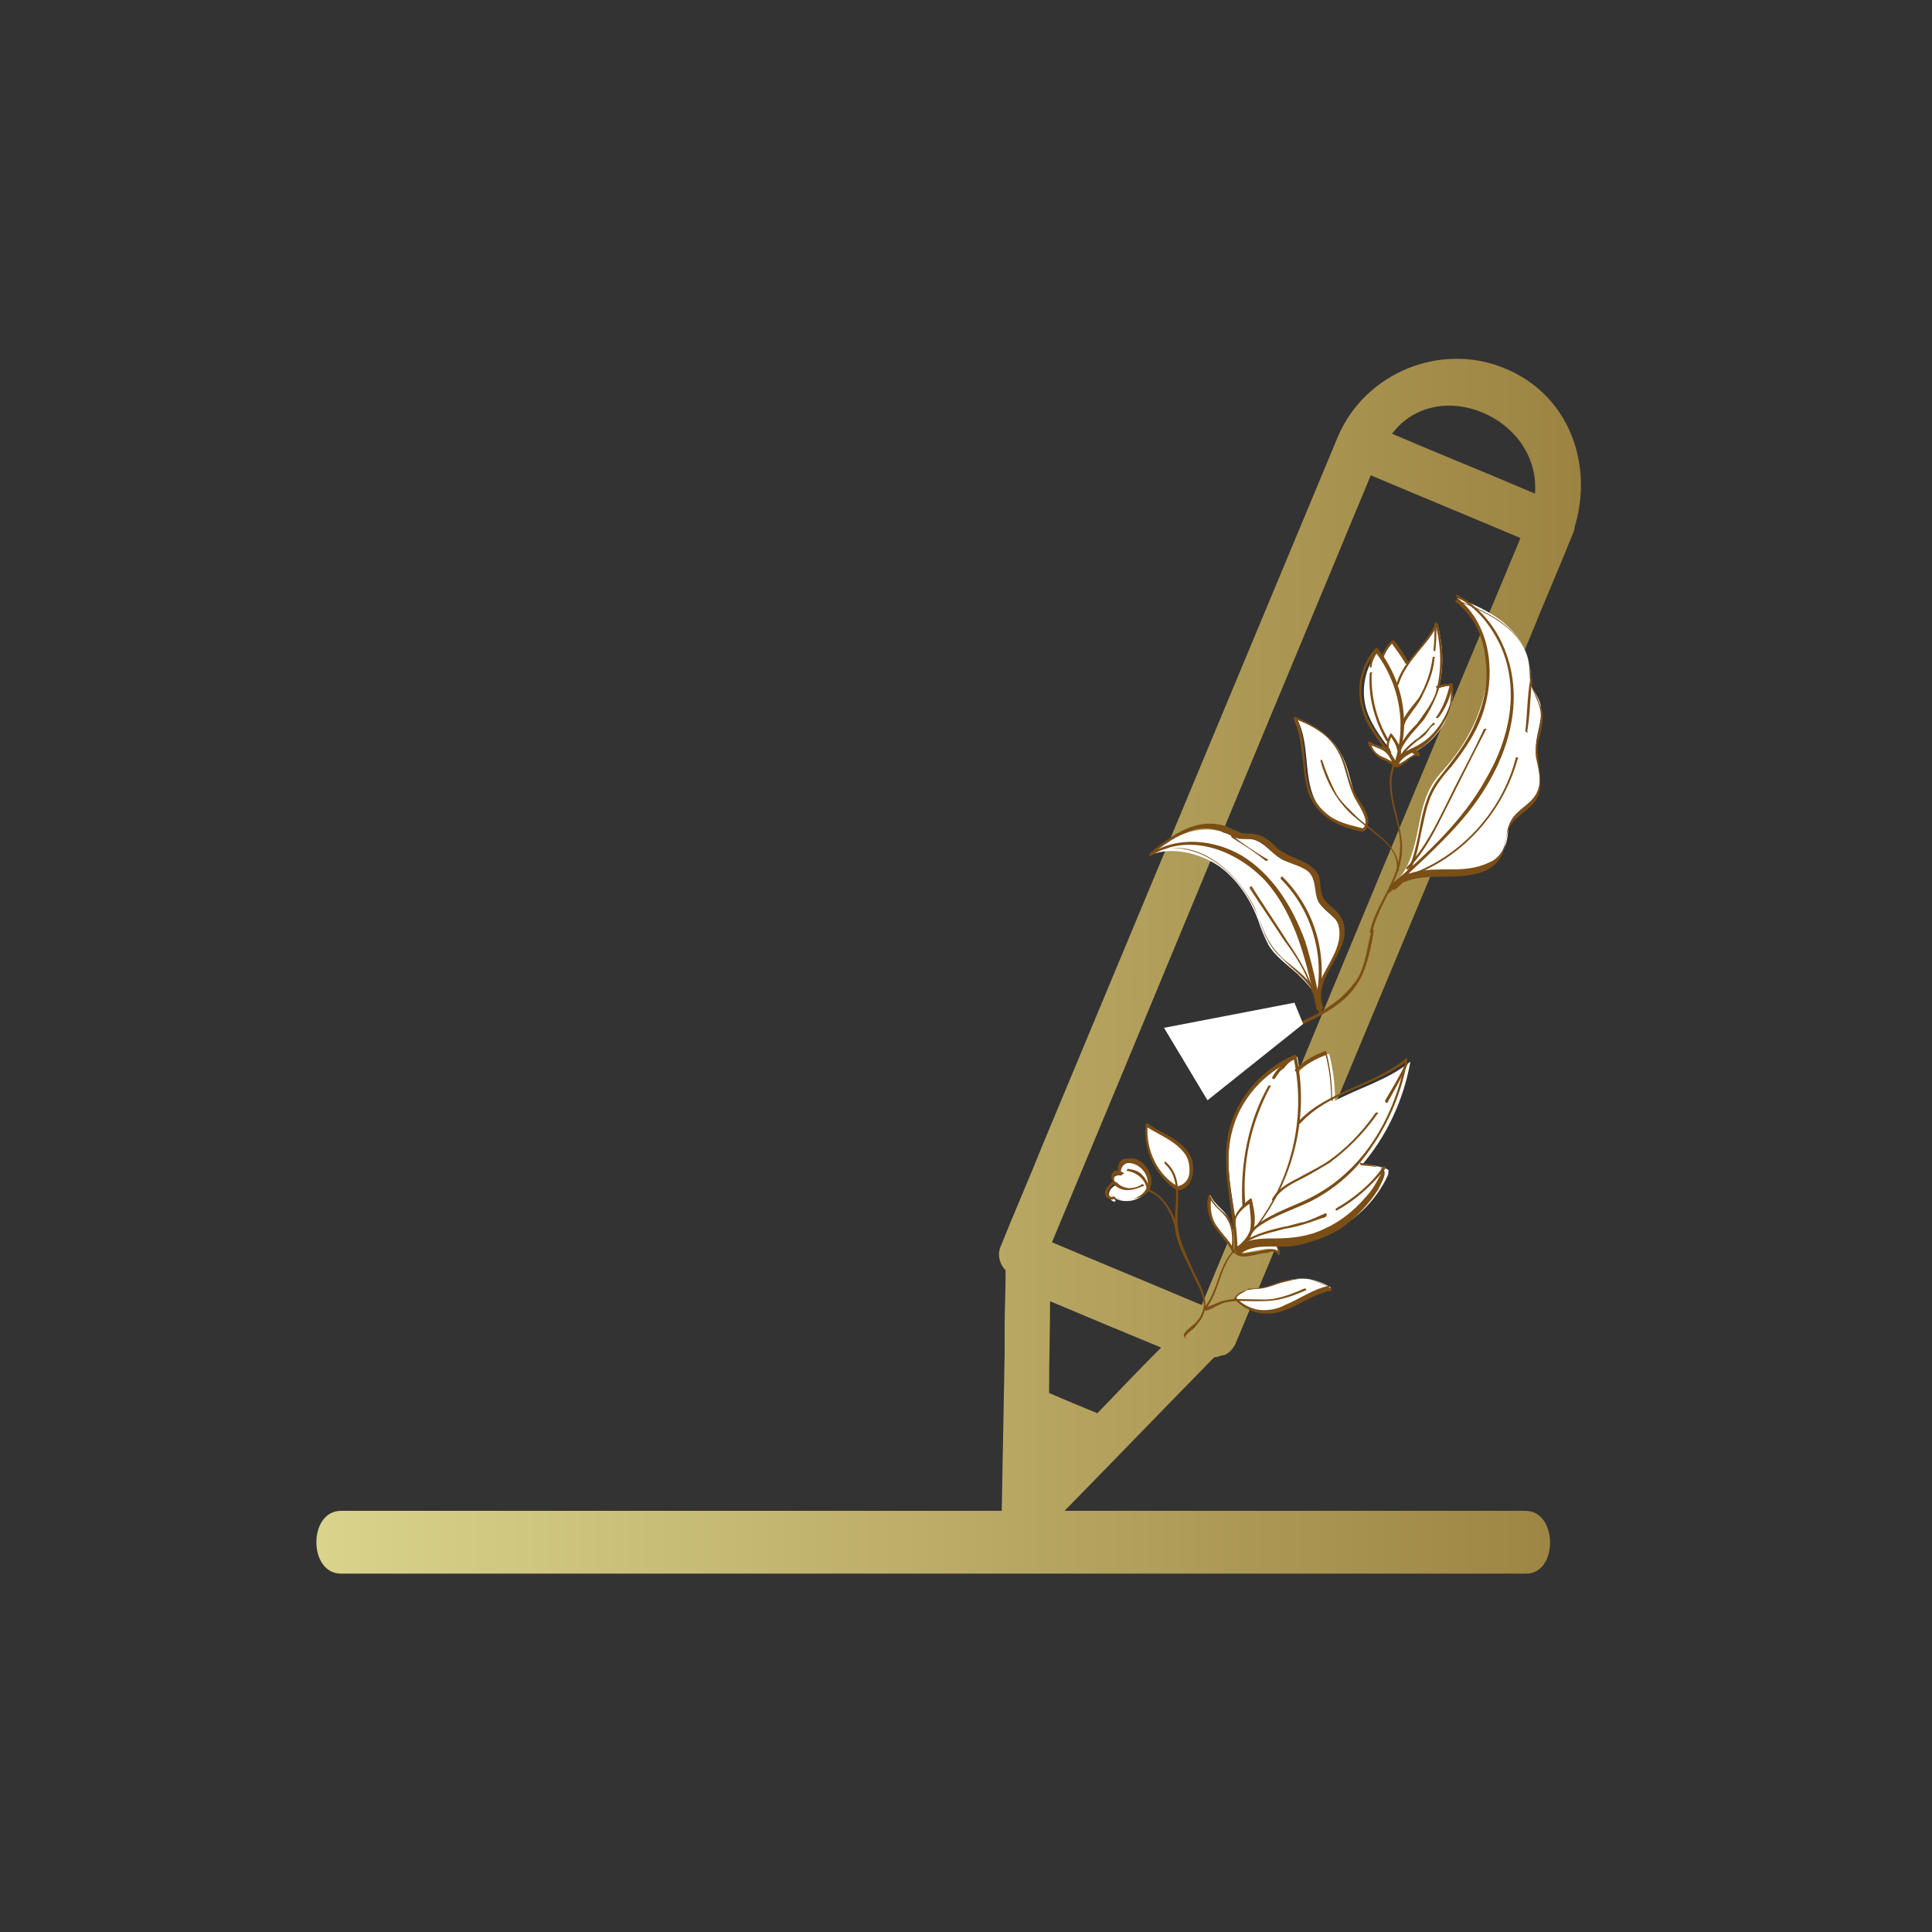
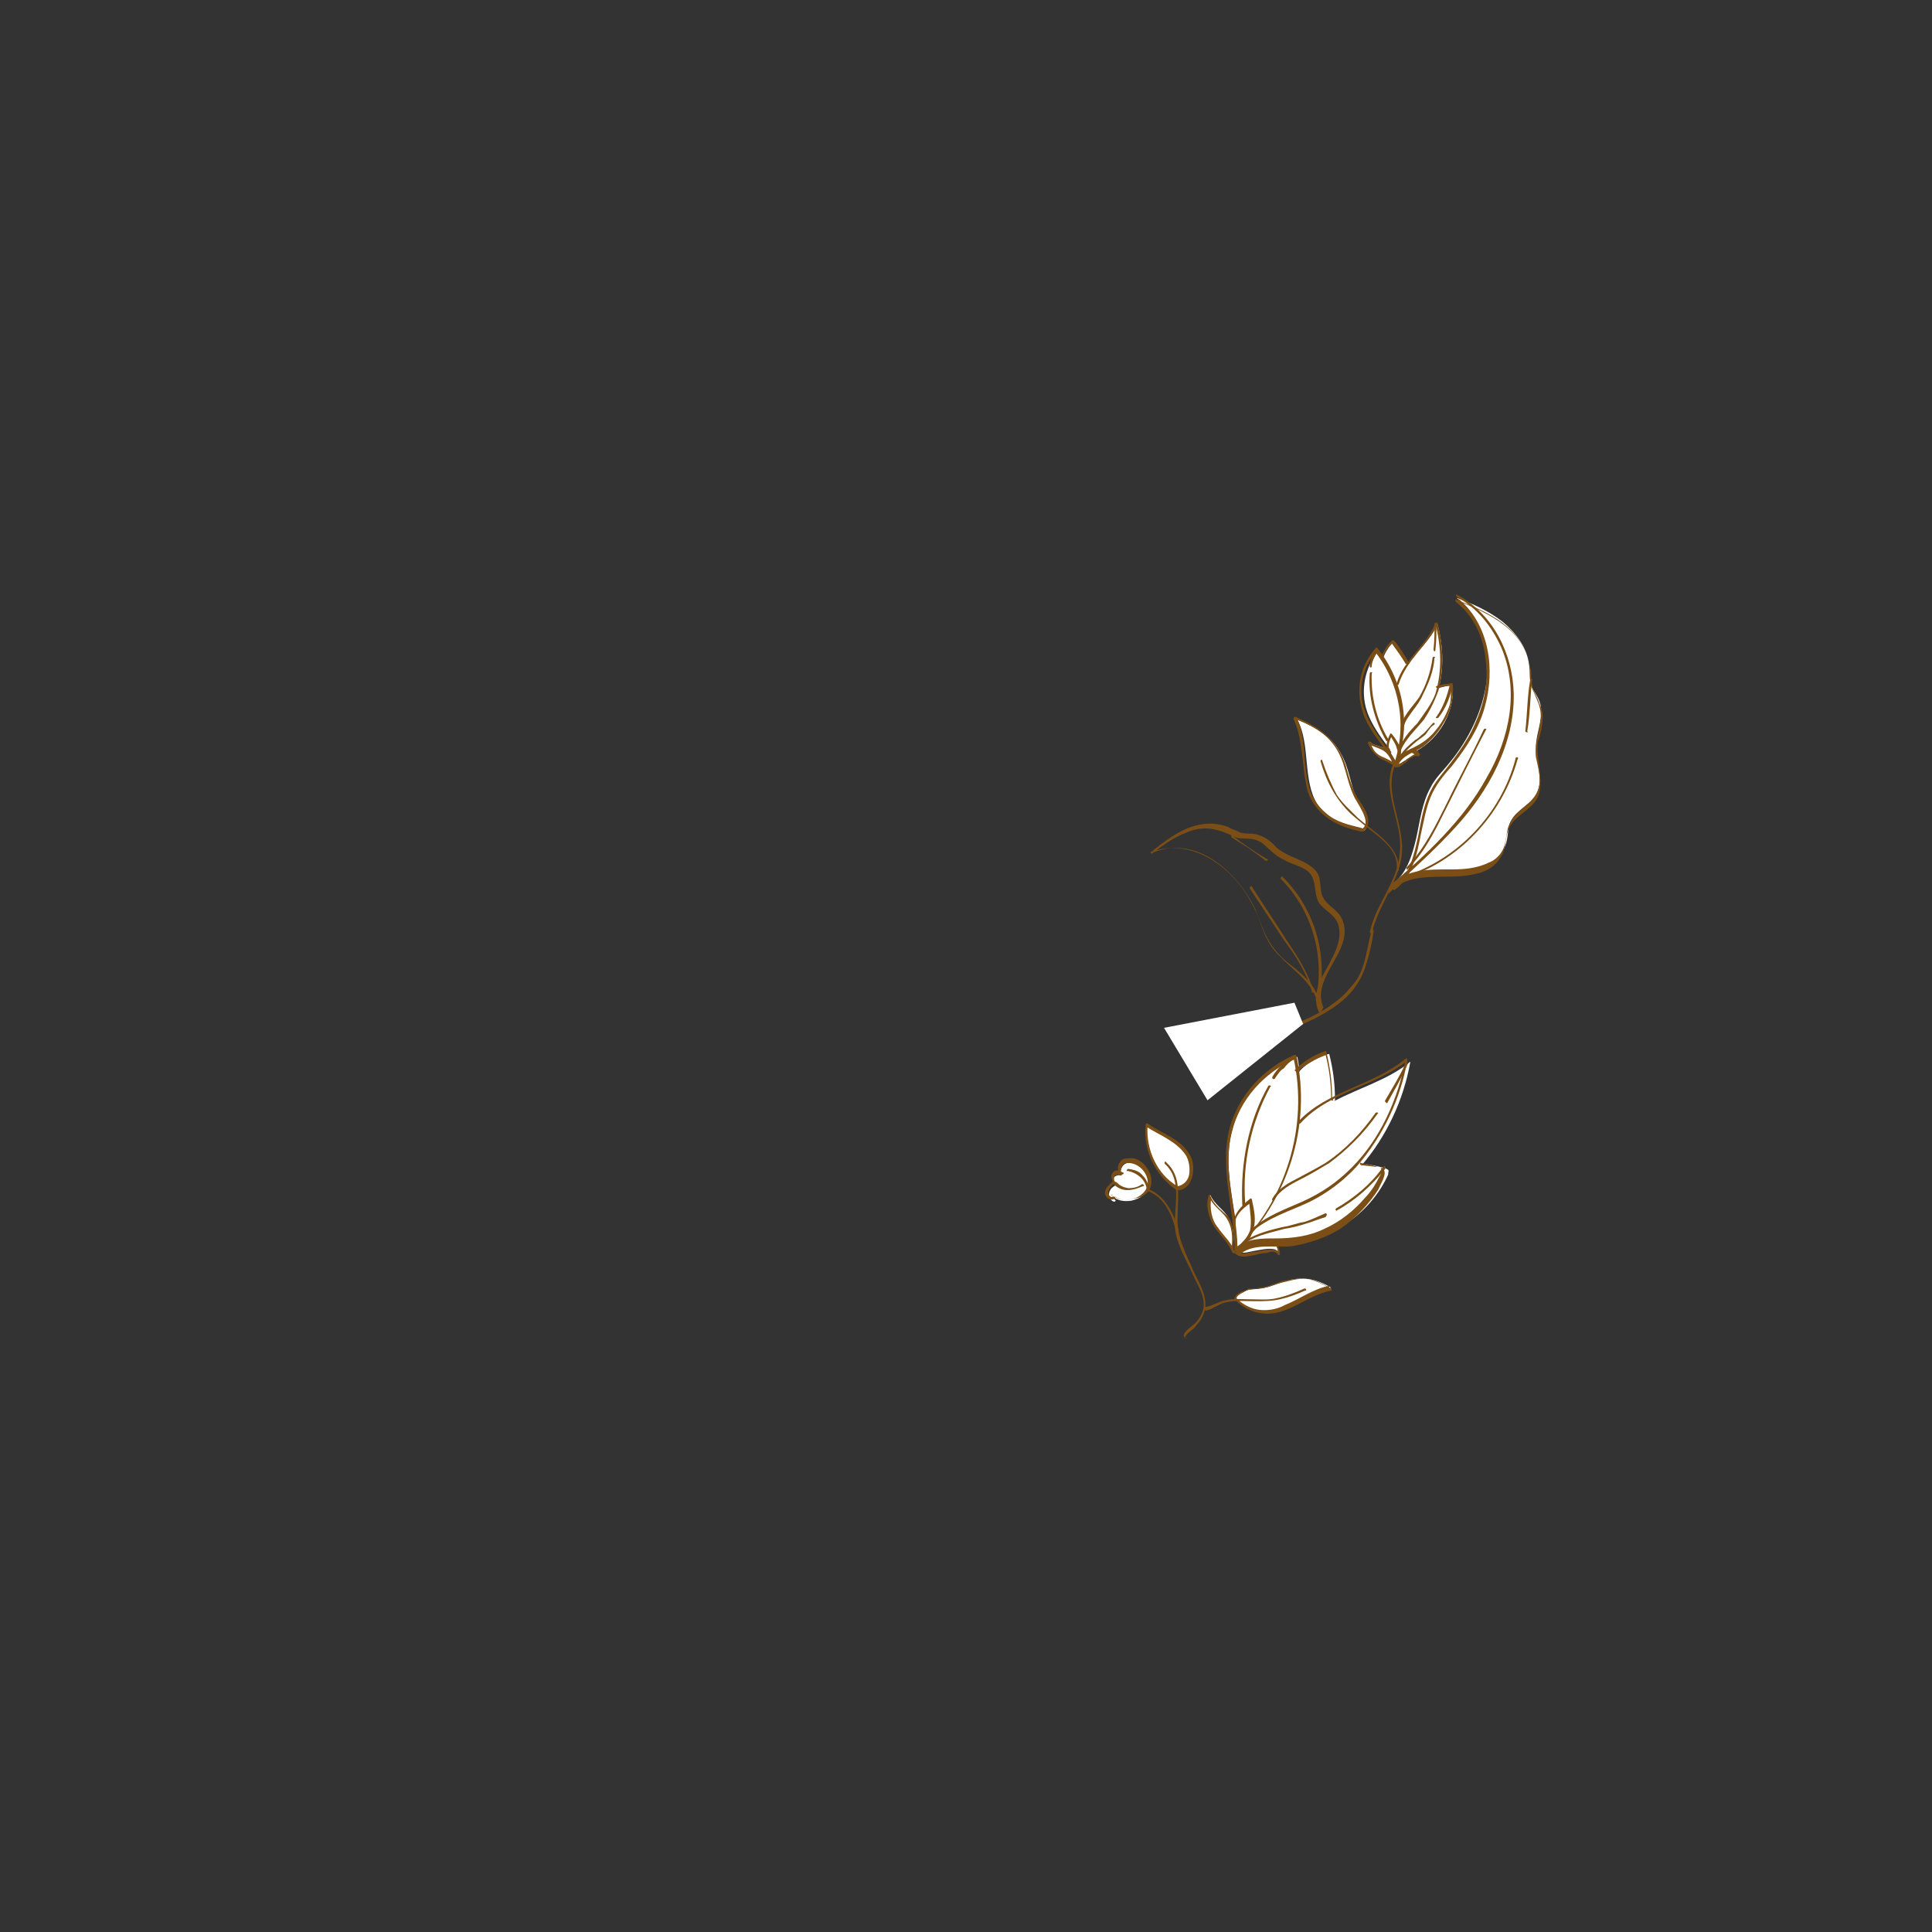
<svg xmlns="http://www.w3.org/2000/svg" id="Слой_1" x="0px" y="0px" viewBox="0 0 200 200" style="enable-background:new 0 0 200 200;" xml:space="preserve">
  <rect x="0" y="0" width="200" height="200" fill="#333333" stroke="none" />
  <style type="text/css"> .st0{fill:url(#XMLID_2_);} .st1{fill:#FFFFFF;} .st2{fill:#7B4E16;} </style>
  <g id="XMLID_26748_">
    <linearGradient id="XMLID_2_" gradientUnits="userSpaceOnUse" x1="32.648" y1="100" x2="163.602" y2="100">
      <stop offset="4.469210e-03" style="stop-color:#D9D38B" />
      <stop offset="1" style="stop-color:#9C8341" />
    </linearGradient>
-     <path id="XMLID_26749_" class="st0" d="M157.9,156.4c-15.9,0-31.8,0-47.7,0c5.2-5.3,10.3-10.6,15.5-15.9c0.3,0,0.5-0.1,0.8-0.2 c0,0,0.1,0,0.1,0c0,0,0,0,0.1,0c0.5-0.2,0.9-0.6,1.2-1.2c10.2-24.5,20.4-48.9,30.6-73.4c1.4-3.5,2.9-6.9,4.3-10.4 c0.1-0.2,0.2-0.5,0.2-0.7c2-6.6-0.6-13.8-7.3-16.5c-6.6-2.7-14.4,0.5-17.2,7.1c-10.2,24.5-20.4,48.9-30.6,73.4 c-1.4,3.5-2.9,6.9-4.3,10.4c-0.4,0.9-0.1,1.9,0.5,2.5c0,2-0.1,3.9-0.1,5.9c0,0.9,0,1.9,0,2.8c-0.1,5.4-0.2,10.8-0.3,16.2 c-22.8,0-45.6,0-68.4,0c-3.4,0-3.4,6.5,0,6.5c40.9,0,81.8,0,122.7,0C161.3,162.9,161.3,156.4,157.9,156.4z M158.9,51.1 c-4.9-2.1-9.9-4.1-14.8-6.2C148.8,38.7,159.5,43.2,158.9,51.1z M138.5,57.4c1.1-2.7,2.3-5.5,3.4-8.2c5.2,2.2,10.3,4.3,15.5,6.5 c-9.9,23.7-19.8,47.4-29.6,71.2c-1.1,2.7-2.3,5.5-3.4,8.2c-5.2-2.2-10.3-4.3-15.5-6.5C118.8,104.9,128.6,81.1,138.5,57.4z M108.7,134.7c3.8,1.6,7.6,3.2,11.5,4.8c-2.2,2.2-4.4,4.5-6.6,6.8c-1.7-0.7-3.4-1.4-5-2.1C108.6,141,108.7,137.8,108.7,134.7z" />
  </g>
  <g>
    <g>
      <g>
        <g>
          <path class="st1" d="M143.9,92.1c1.4-1.9,4-1.9,6.2-1.9s5-0.5,5.7-2.6c0.4-0.9,0.2-1.9,0.6-2.6c0.6-1.2,2.1-1.7,2.7-2.9 c0.7-1.5-0.1-3.2-0.1-4.8c0-1.5,0.9-3.1,0.4-4.6c-0.2-0.6-0.6-1.1-0.9-1.7c-0.2-0.7-0.1-1.5-0.2-2.1c-0.2-1.9-1.4-3.4-2.7-4.5 c-1.4-1.1-3.1-1.9-4.8-2.5c2.5,2,3.5,5.3,3.1,8.6c-0.4,3.1-1.9,6.1-3.8,8.4c-0.7,0.9-1.5,1.6-2,2.6c-0.9,1.6-1.1,3.5-1.5,5.3 c-0.4,1.7-1,3.8-2.6,4.8" />
          <g>
            <path class="st2" d="M143.8,91.9c1.5-2,4.2-1.9,6.5-1.9c1.2,0,2.6-0.1,3.8-0.7c0.6-0.2,1.1-0.7,1.4-1.2 c0.4-0.7,0.4-1.6,0.6-2.4c0.4-1.2,1.4-1.9,2.2-2.6c0.6-0.6,1-1.2,1.1-2.1c0-0.9-0.2-1.7-0.4-2.6c-0.2-1.5,0.5-2.9,0.5-4.3 c0-1-0.4-1.6-0.7-2.4c-0.4-0.7-0.4-1.5-0.4-2.4c-0.4-4-4.2-5.8-7.5-7.1c0-0.1,0.1-0.1,0.1-0.2c3.2,2.7,3.8,7.3,2.7,11.2 c-0.6,2.2-1.9,4.2-3.4,6.1c-0.9,1-1.7,2-2.2,3.2s-0.7,2.5-1,3.8c-0.4,2.1-0.9,4.5-2.7,5.8c-0.1,0.1-0.4-0.1-0.2-0.2 c1.7-1.1,2.2-3.5,2.6-5.3c0.4-2.1,0.7-4.2,2.1-6c1.5-1.9,2.9-3.6,3.8-5.7c0.9-2,1.4-4.2,1.1-6.5c-0.2-2.4-1.2-4.6-3.1-6.1 c-0.1-0.1,0-0.4,0.1-0.2c2.9,1.1,6,2.5,7.2,5.5c0.2,0.6,0.4,1.2,0.5,1.9c0,0.5,0,0.9,0.1,1.4c0.1,0.6,0.4,1,0.6,1.5 c0.2,0.6,0.5,1.1,0.5,1.7c0,0.9-0.2,1.9-0.5,2.7c-0.2,1.7,0.5,3.4,0.2,5c-0.2,1.4-1.4,2-2.4,2.9c-0.7,0.6-1,1.4-1.1,2.2 c-0.1,0.6-0.2,1.4-0.6,1.9c-0.6,1-1.6,1.5-2.7,1.7c-2.9,0.7-6.8-0.6-8.9,2.1C143.9,92.3,143.7,92.1,143.8,91.9L143.8,91.9z" />
          </g>
        </g>
        <g>
          <path class="st2" d="M144,91.6c3.7-3.2,7.5-6.7,9.9-11.1c2.4-4.1,3.4-9.1,1.5-13.5c-1-2.2-2.5-4.1-4.6-5.2 c-0.1-0.1-0.1-0.4,0.1-0.2c3.7,2,5.7,6.1,5.8,10.2c0.1,5.2-2.6,10.1-6,13.8c-2,2.2-4.2,4.2-6.5,6.3 C144,91.9,143.9,91.7,144,91.6L144,91.6z" />
        </g>
        <g>
          <path class="st2" d="M145.1,90.8c5.7-1.7,10.3-6.5,11.8-12.3c0-0.2,0.4-0.1,0.2,0.1c-1.6,5.8-6.2,10.7-12,12.4 C145,91.2,144.9,90.8,145.1,90.8L145.1,90.8z" />
        </g>
        <g>
          <path class="st2" d="M145.6,89.8c1.9-2,3-4.3,4.2-6.7c1.2-2.5,2.6-5,3.8-7.6c0.1-0.1,0.4-0.1,0.2,0.1c-1.4,2.7-2.7,5.3-4.1,8.1 c-1.1,2.2-2.2,4.5-4,6.3C145.8,90.2,145.5,89.9,145.6,89.8L145.6,89.8z" />
        </g>
        <g>
          <path class="st2" d="M157.9,75.7c0.2-1.7,0.2-3.6,0.5-5.3c0-0.2,0.4-0.1,0.2,0c-0.2,1.7-0.2,3.6-0.5,5.3 C158.3,75.9,157.9,75.8,157.9,75.7L157.9,75.7z" />
        </g>
      </g>
      <g>
        <g>
          <path class="st1" d="M144.3,79l0.1,0.2c-0.5-0.5-1.2-0.6-1.7-1s-0.7-0.9-0.9-1.4c0.4,0.4,1.1,0.4,1.6,0.7 C143.8,77.9,144,78.5,144.3,79z" />
          <path class="st1" d="M146.9,78.1c-0.1-0.1-0.2,0-0.4,0c-0.4,0.1-0.6,0.4-1,0.6c-0.4,0.2-0.6,0.5-1,0.4l0.1-0.2V79 c0,0,0-0.1,0.1-0.1v-0.1c0,0,0,0,0,0.1s-0.1,0.2-0.1,0.4v-0.2c0,0,0,0,0-0.1l0,0l-0.6-1c-0.1-0.1-0.1-0.2-0.1-0.4 c-0.9-1.2-1.9-2.5-2.4-4c-0.7-2.1-0.2-4.6,1.2-6.2c0.2,0.2,0.4,0.5,0.5,0.7l0,0c0.2-0.6,0.6-1.2,1.1-1.7 c0.6,0.7,1.1,1.5,1.5,2.2v0.1c1-1.4,2.4-2.6,3-4.1c0.6,2.2,0.7,4.6,0.1,6.8l0.1-0.2c0.5-0.1,0.6-0.2,1.1-0.2c0.1,0,0.1,0,0.2,0 c0.1,0,0.1,0.1,0.1,0.2c0.1,2.6-1.4,5.2-3.7,6.5c-0.1,0.1-0.4,0.1-0.5,0.2h0.1C146.4,77.6,146.8,77.9,146.9,78.1z" />
        </g>
        <g>
          <path class="st2" d="M144.3,79.1c1.4-4,0.6-8.4-2-11.7c0.1,0,0.1,0,0.2,0c-1.5,1.7-2,4.1-1.2,6.2c0.7,2,2.2,3.5,3.2,5.3 C144.8,79.3,144.4,79.4,144.3,79.1c-1-2-2.9-3.6-3.4-6c-0.5-2.1,0-4.3,1.5-6c0.1-0.1,0.1-0.1,0.2,0c2.7,3.4,3.5,7.9,2,12 C144.5,79.5,144.3,79.4,144.3,79.1L144.3,79.1z" />
        </g>
        <g>
          <path class="st2" d="M144.8,77.6c0.4-1.1,1.1-1.9,1.9-2.7c0.7-1,1.5-2,1.9-3.1c0.7-2.4,0.6-4.8,0-7.2c0.1,0,0.2,0,0.2,0 c-1,2.2-3.2,3.7-4,6.2c0,0.2-0.4,0.1-0.2-0.1c0.7-2.4,3-3.8,4-6.2c0.1-0.1,0.2-0.1,0.2,0c0.6,2.2,0.7,4.7,0.1,7 c-0.4,1.1-0.9,2.1-1.5,3c-0.9,1.1-1.9,2-2.4,3.2C145,77.9,144.6,77.9,144.8,77.6L144.8,77.6z" />
        </g>
        <g>
          <path class="st2" d="M145.5,68.7c-0.4-0.7-1-1.5-1.5-2.2c0.1,0,0.1,0,0.2,0c-0.5,0.5-0.9,1-1,1.6c-0.1,0.1-0.4,0.1-0.2-0.1 c0.2-0.6,0.6-1.2,1.1-1.7c0,0,0.1,0,0.2,0c0.6,0.7,1.1,1.5,1.6,2.4C145.9,68.7,145.6,68.8,145.5,68.7L145.5,68.7z" />
        </g>
        <g>
          <path class="st2" d="M144.4,79c0.2-0.9,1.1-1.2,1.9-1.6c1-0.5,1.7-1,2.4-1.9c0.6-0.7,1.1-1.7,1.4-2.6c0.1-0.5,0.1-1,0.1-1.5 c0-0.1,0-0.4,0-0.4c-0.1-0.1-0.4,0-0.5,0c-0.2,0.1-0.5,0.1-0.9,0.2c-0.2,0-0.2-0.2,0-0.2c0.4-0.1,0.6-0.2,1-0.2 c0.1,0,0.4-0.1,0.5,0c0.2,0.2,0.1,0.9,0.1,1.1c-0.1,1.1-0.4,2.1-1,3c-0.5,0.9-1.2,1.7-2.1,2.4c-0.9,0.6-2.2,0.9-2.6,2 C144.6,79.3,144.3,79.3,144.4,79L144.4,79z" />
        </g>
        <g>
          <path class="st2" d="M144.4,79.4c-0.5-0.5-1.1-0.6-1.7-1c-0.5-0.4-0.9-0.9-1.1-1.5c0-0.1,0.1-0.2,0.2-0.1 c0.5,0.4,1.1,0.4,1.6,0.7c0.5,0.4,0.7,0.9,1,1.5c0.1,0.1-0.2,0.2-0.2,0.1c-0.2-0.5-0.5-1.1-1-1.4s-1.1-0.4-1.5-0.7 c0.1,0,0.1-0.1,0.2-0.1c0.1,0.6,0.5,1.1,1.1,1.4c0.5,0.2,1.1,0.5,1.6,0.9C144.8,79.3,144.5,79.5,144.4,79.4L144.4,79.4z" />
        </g>
        <g>
          <path class="st2" d="M144.4,78.9c0.4-0.4,0.4-0.9,0.2-1.4c-0.1-0.5-0.5-1-0.7-1.4c0.1,0,0.1,0,0.2,0c-0.2,0.5-0.6,1.2-0.1,1.7 c0.1,0.1-0.1,0.4-0.2,0.2c-0.5-0.6-0.2-1.4,0.1-2c0-0.1,0.1-0.1,0.2,0c0.4,0.5,0.7,1,0.9,1.5c0.1,0.5,0,1.1-0.4,1.5 C144.4,79.3,144.3,79,144.4,78.9L144.4,78.9z" />
        </g>
        <g>
          <path class="st2" d="M146.1,77.5c0.4,0,0.7,0.2,0.9,0.6c0,0.1-0.1,0.2-0.2,0.2c-0.2-0.1-0.5,0-0.6,0.1c-0.2,0.1-0.4,0.2-0.6,0.5 c-0.4,0.2-0.7,0.6-1.1,0.5c-0.1,0-0.1-0.1-0.1-0.2s0.1-0.1,0.2-0.1c0.2,0,0.4-0.1,0.5-0.1c0.2-0.1,0.4-0.2,0.5-0.4 c0.4-0.2,0.9-0.7,1.2-0.5c-0.1,0.1-0.1,0.1-0.2,0.2c-0.1-0.2-0.4-0.4-0.6-0.4C145.9,77.9,145.9,77.5,146.1,77.5L146.1,77.5z" />
        </g>
        <g>
          <path class="st2" d="M143.5,76.7c-1.2-2.1-1.9-4.6-1.7-7c0-0.2,0.4-0.1,0.2,0c-0.1,2.4,0.5,4.8,1.7,6.8 C143.9,76.7,143.7,76.8,143.5,76.7L143.5,76.7z" />
        </g>
        <g>
          <path class="st2" d="M141.8,69c0-0.5,0.2-1.1,0.5-1.6c0-0.1,0.1-0.1,0.2,0c0.1,0,0.1,0.1,0,0.2c-0.2,0.4-0.5,0.9-0.5,1.4 c0,0.1-0.1,0.1-0.1,0.1S141.8,69.1,141.8,69L141.8,69z" />
        </g>
        <g>
          <path class="st2" d="M145,75.4c0.1-1.2,1.2-2.2,1.9-3.2c0.7-1.2,1.2-2.6,1.4-4.1c0-0.2,0.4-0.1,0.2,0c-0.1,1.4-0.6,2.6-1.2,3.8 c-0.2,0.5-0.6,1.1-1,1.6c-0.4,0.6-0.9,1.1-1,1.9C145.4,75.7,145,75.7,145,75.4L145,75.4z" />
        </g>
        <g>
          <path class="st2" d="M148.4,67.2c0.1-0.9,0.1-1.7,0.1-2.6c0-0.2,0.2-0.1,0.2,0c0,0.9,0,1.7-0.1,2.6 C148.6,67.5,148.4,67.5,148.4,67.2L148.4,67.2z" />
        </g>
        <g>
          <path class="st2" d="M150.4,70.8c-0.2,1.2-0.7,2.5-1.5,3.5c-0.1,0.1-0.4,0-0.2-0.1c0.7-1,1.1-2.1,1.4-3.4 C150.1,70.7,150.4,70.7,150.4,70.8L150.4,70.8z" />
        </g>
        <g>
          <path class="st2" d="M148.5,75c-0.4,0.2-0.6,0.6-0.9,1c-0.2,0.2-0.6,0.5-0.9,0.7c-0.6,0.5-1.2,1-1.6,1.7c-0.1,0.1-0.4,0-0.2-0.1 c0.4-0.7,1-1.2,1.6-1.7c0.4-0.2,0.6-0.5,0.9-0.7c0.4-0.4,0.6-0.7,0.9-1C148.4,74.7,148.6,74.9,148.5,75L148.5,75z" />
        </g>
      </g>
      <g>
        <path class="st2" d="M141.8,96.5c0.6-2.9,2.9-5.2,3.1-8.2c0.4-3.2-2-6.3-0.6-9.4c0.1-0.1,0.4-0.1,0.2,0.1c-1.4,3.1,1,6.3,0.6,9.6 c-0.4,2.9-2.5,5.2-3.1,8.1C142.2,96.8,141.8,96.6,141.8,96.5L141.8,96.5z" />
      </g>
      <g>
        <path class="st1" d="M141.2,86c-1.7-0.4-3.7-1-4.8-2.7c-1.6-2.5-0.7-6.2-2.1-8.8c1.7,0.7,3.5,1.6,4.5,3.5c0.9,1.5,1,3.4,1.7,4.8 c0.2,0.5,0.7,1,0.9,1.7C141.5,85,141.7,85.6,141.2,86" />
        <g>
          <path class="st2" d="M141,86.1c-2.5-0.5-4.7-1.6-5.6-4.1c-0.7-2.5-0.4-5.2-1.5-7.6c0-0.1,0.1-0.2,0.2-0.2c1.1,0.5,2.2,1,3.2,1.9 s1.6,1.9,2,3.1c0.4,1.4,0.7,2.7,1.5,3.8c0.5,0.7,1.4,2.2,0.4,3c-0.1,0.1-0.4-0.1-0.2-0.2c1.1-0.7-0.6-2.7-0.9-3.5 c-0.5-1.1-0.7-2.2-1.1-3.4c-0.4-1.1-1-2.1-2-2.9c-0.9-0.7-1.9-1.2-3-1.6c0.1-0.1,0.1-0.1,0.2-0.2c1,2.1,0.7,4.6,1.2,6.8 c0.2,1.2,0.9,2.4,1.9,3.2c1,0.9,2.4,1.2,3.6,1.5C141.3,85.8,141.3,86.1,141,86.1L141,86.1z" />
        </g>
      </g>
      <g>
        <path class="st2" d="M144.6,89.9c0.1-1.5-0.9-2.5-2-3.4c-0.9-0.7-1.9-1.5-2.7-2.2c-1.6-1.5-2.6-3.4-3.2-5.5c0-0.2,0.2-0.2,0.2,0 c0.4,1.2,0.9,2.4,1.5,3.5c0.6,0.9,1.4,1.6,2.2,2.4c1.6,1.4,4.3,2.9,4.2,5.3C144.9,90.2,144.6,90.2,144.6,89.9L144.6,89.9z" />
      </g>
    </g>
    <g>
      <g>
        <path class="st1" d="M127.6,129.1l0.1,0.5c-0.4-1.1-1.5-2-2-3c-0.5-0.9-0.6-1.9-0.4-2.9c0.4,1,1.4,1.5,1.9,2.4 S127.8,128.1,127.6,129.1z" />
        <path class="st1" d="M132.4,129.7c-0.1-0.2-0.4-0.4-0.6-0.4c-0.6-0.1-1.4,0.1-2,0.2c-0.6,0.1-1.4,0.4-1.9-0.1l0.4-0.4l-0.1,0.1 c0.1-0.1,0.1-0.1,0.2-0.2l0.1-0.1c0,0-0.1,0-0.1,0.1c-0.1,0.1-0.2,0.2-0.4,0.4l0.1-0.1v-0.1l0,0l-0.2-2.1c0-0.2,0-0.5,0-0.7 c-0.4-2.7-1-5.5-0.6-8.1c0.5-3.8,3.2-7.3,7-8.8c0.1,0.5,0.2,1.1,0.2,1.6l0.1-0.2c0.9-0.9,1.9-1.5,3-1.7c0.4,1.6,0.6,3.1,0.6,4.8 l-0.1,0.1c2.6-1.4,5.6-2.2,7.9-4.1c-0.7,4-2.5,7.8-5.1,10.8l0.4-0.2c0.7,0.1,1.2,0.2,2,0.4c0.1,0,0.2,0.1,0.4,0.2 c0.1,0.1,0,0.2,0,0.5c-1.9,4.2-6.3,7.1-10.9,7.1c-0.4,0-0.6,0-1,0h0.1C132,128.6,132.4,129.2,132.4,129.7z" />
      </g>
      <g>
        <path class="st2" d="M127.8,129.4c5.3-5,7.7-12.8,6.1-19.9c0.1,0,0.1,0.1,0.2,0.1c-3.2,1.4-5.8,4.2-6.6,7.7c-1,4,0.6,8.1,0.6,12 C128.1,129.6,127.8,129.6,127.8,129.4c0-4.2-1.6-8.4-0.5-12.7c1-3.4,3.5-6.1,6.7-7.5c0.1,0,0.2,0,0.2,0.1 c1.6,7.2-0.9,15-6.2,20.1C127.8,129.8,127.5,129.6,127.8,129.4L127.8,129.4z" />
      </g>
      <g>
        <path class="st2" d="M129.5,127.3c1.5-1.4,3.5-2.1,5.3-2.9c2-0.9,3.6-2,5.1-3.5c3-3,4.8-7.1,5.6-11.2c0.1,0,0.1,0.1,0.2,0.1 c-3.4,2.7-8.1,3.2-11.1,6.5c-0.1,0.1-0.4-0.1-0.2-0.2c3-3.2,7.7-3.7,11.1-6.5c0.1-0.1,0.2,0,0.2,0.1c-0.7,4-2.5,7.9-5.3,11.1 c-1.4,1.5-3,2.7-4.8,3.6c-2.1,1-4.3,1.6-6.1,3.2C129.6,127.7,129.4,127.4,129.5,127.3L129.5,127.3z" />
      </g>
      <g>
        <path class="st2" d="M137.8,113.8c0-1.6-0.2-3.2-0.6-4.7l0.1,0.1c-1.1,0.4-2.1,1-3,1.7c-0.1,0.1-0.4-0.1-0.2-0.2 c0.9-0.9,2-1.5,3.1-1.9c0.1,0,0.1,0,0.1,0.1c0.4,1.6,0.6,3.2,0.6,4.8C138.2,114,137.8,114,137.8,113.8L137.8,113.8z" />
      </g>
      <g>
        <path class="st2" d="M127.9,129.2c1.1-1,2.7-1,4.1-1c1.7,0,3.5-0.2,5.1-1c1.6-0.7,3.1-1.9,4.2-3.2c0.6-0.6,1.1-1.4,1.5-2.2 c0.1-0.1,0.2-0.4,0.2-0.5c0.1-0.5-0.2-0.5-0.6-0.5c-0.5-0.1-1-0.1-1.5-0.2c-0.2,0-0.1-0.4,0-0.2c0.6,0.1,1.1,0.2,1.7,0.4 c0.2,0,0.6,0.1,0.7,0.4c0.2,0.5-0.4,1.4-0.6,1.9c-1,1.6-2.4,3-3.8,4c-1.5,1-3.4,1.6-5.1,1.9c-1.9,0.2-4.2-0.4-5.6,1 C128,129.6,127.8,129.3,127.9,129.2L127.9,129.2z" />
      </g>
      <g>
        <path class="st2" d="M127.6,129.7c-0.4-1-1.2-1.7-1.9-2.7c-0.6-1-0.9-2.1-0.6-3.2c0-0.1,0.2-0.2,0.2,0c0.4,1,1.2,1.5,1.9,2.2 c0.6,1,0.5,2.1,0.5,3.2c0,0.2-0.4,0.1-0.2,0c0.1-1.1,0.1-2.2-0.6-3.2c-0.5-0.7-1.4-1.2-1.7-2.1c0.1,0,0.2,0,0.2,0 c-0.2,1.1,0,2.4,0.7,3.2c0.6,0.9,1.4,1.5,1.7,2.5C128,129.7,127.8,129.8,127.6,129.7L127.6,129.7z" />
      </g>
      <g>
        <path class="st2" d="M127.9,129.1c0.7-0.2,1.2-1,1.5-1.7c0.2-1,0-2-0.1-3c0.1,0,0.1,0,0.2,0.1c-0.9,0.6-1.9,1.5-1.6,2.6 c0,0.2-0.2,0.2-0.2,0c-0.2-1.2,0.7-2.2,1.7-3c0.1-0.1,0.2,0,0.2,0.1c0.2,1,0.5,2.1,0.1,3.2c-0.2,0.9-0.9,1.5-1.6,1.9 C127.8,129.4,127.6,129.2,127.9,129.1L127.9,129.1z" />
      </g>
      <g>
        <path class="st2" d="M131.6,128.3c0.5,0.2,0.9,0.9,0.9,1.5c0,0.1-0.1,0.2-0.2,0.1c-0.2-0.4-0.7-0.4-1.1-0.2 c-0.4,0-0.9,0.1-1.2,0.2c-0.7,0.1-1.5,0.4-2.1-0.1c-0.1-0.1,0-0.4,0.1-0.2c0.4,0.2,0.7,0.2,1.2,0.1c0.4-0.1,0.9-0.1,1.2-0.2 c0.6-0.1,1.6-0.4,2.1,0.2c-0.1,0-0.1,0.1-0.2,0.1c0-0.6-0.2-1-0.7-1.2C131.2,128.4,131.5,128.2,131.6,128.3L131.6,128.3z" />
      </g>
      <g>
        <path class="st2" d="M128.6,124.7c-0.2-4.2,0.6-8.6,2.7-12.3c0.1-0.1,0.4,0,0.2,0.1c-2,3.7-2.9,7.9-2.6,12 C128.9,124.8,128.6,125,128.6,124.7L128.6,124.7z" />
      </g>
      <g>
        <path class="st2" d="M131.7,111.5c0.5-0.9,1.2-1.5,2-2c0.1-0.1,0.4,0.1,0.2,0.2c-0.4,0.2-0.7,0.5-1,0.9c-0.4,0.2-0.6,0.6-0.9,1 c0,0.1-0.1,0.1-0.2,0.1C131.7,111.7,131.7,111.5,131.7,111.5L131.7,111.5z" />
      </g>
      <g>
        <path class="st2" d="M131.7,124.1c0.5-0.9,1.4-1.5,2.4-2c1.1-0.6,2.1-1.1,3.1-1.7c2.1-1.4,3.8-3.2,5.2-5.2c0.1-0.1,0.4,0,0.2,0.1 c-1.4,2-3.1,3.7-5,5.1c-1,0.6-2,1.2-3,1.7s-2.1,1.1-2.7,2.1C131.9,124.5,131.6,124.2,131.7,124.1L131.7,124.1z" />
      </g>
      <g>
        <path class="st2" d="M143.4,113.9c0.7-1.2,1.5-2.5,2.1-3.8c0.1-0.1,0.4-0.1,0.2,0.1c-0.6,1.4-1.4,2.7-2.1,4 C143.5,114.2,143.3,114,143.4,113.9L143.4,113.9z" />
      </g>
      <g>
        <path class="st2" d="M143.4,121c-1.4,1.7-3,3.2-5,4.3c-0.1,0.1-0.2-0.1-0.1-0.2c1.9-1.1,3.6-2.5,4.8-4.2 C143.3,120.6,143.5,120.7,143.4,121L143.4,121z" />
      </g>
      <g>
        <path class="st2" d="M137.2,126c-0.7,0.2-1.4,0.5-2.1,0.7c-0.6,0.2-1.4,0.4-2.1,0.5c-1.4,0.4-2.7,0.6-4,1.4 c-0.1,0.1-0.2-0.1-0.1-0.2c1.2-0.7,2.6-1.1,4-1.4c0.7-0.1,1.4-0.4,2.1-0.5c0.7-0.2,1.5-0.6,2.2-0.9 C137.4,125.6,137.4,125.8,137.2,126L137.2,126z" />
      </g>
    </g>
    <g>
      <g>
        <path class="st1" d="M127.9,134.4c0.7,0.7,1.9,1.5,3.4,1.4c2.1-0.1,4.3-2.1,6.5-2.5c-1-0.6-2.2-1.1-3.7-0.9 c-1.2,0.1-2.5,0.9-3.7,1c-0.5,0.1-0.9,0-1.4,0.2C128.4,133.8,127.9,134,127.9,134.4" />
        <g>
          <path class="st2" d="M128,134.4c0.6,0.6,1.5,1.1,2.4,1.2c0.9,0.1,1.9-0.1,2.6-0.5c1.5-0.6,3-1.7,4.6-2c0,0.1,0,0.2,0,0.2 c-0.7-0.4-1.4-0.7-2.2-0.9c-0.9-0.1-1.7,0-2.6,0.2c-0.7,0.2-1.5,0.6-2.4,0.7c-0.4,0.1-0.7,0.1-1.2,0.1 C129,133.8,128.1,133.9,128,134.4c0,0.2-0.4,0.2-0.2,0.1c0.1-0.7,1-0.9,1.6-1c0.5-0.1,1-0.1,1.5-0.2c0.6-0.1,1.1-0.4,1.7-0.5 c0.9-0.2,1.7-0.5,2.7-0.4c0.9,0.1,1.7,0.5,2.5,1c0.1,0.1,0.1,0.2,0,0.2c-2,0.4-3.5,1.7-5.3,2.2c-1.7,0.5-3.4,0-4.6-1.2 C127.6,134.4,127.9,134.1,128,134.4L128,134.4z" />
        </g>
      </g>
      <g>
        <path class="st2" d="M124.8,135.3c0.7-0.1,1.4-0.6,2.1-0.7c0.7-0.2,1.6-0.1,2.5-0.1c0.9,0,1.9,0.1,2.7-0.1c1-0.2,2-0.6,2.9-1 c0.1-0.1,0.4,0.2,0.1,0.2c-0.9,0.4-1.7,0.7-2.6,0.9c-0.9,0.2-1.7,0.2-2.6,0.2c-1,0-1.9-0.1-2.9,0.1c-0.7,0.1-1.4,0.7-2.2,0.9 C124.7,135.5,124.5,135.3,124.8,135.3L124.8,135.3z" />
      </g>
    </g>
    <g>
      <g>
        <path class="st1" d="M121.9,123.1c1-0.1,1.6-1.5,1.4-2.5s-1-1.9-1.9-2.5s-1.9-1-2.7-1.6C118.4,119,119.7,121.7,121.9,123.1" />
        <g>
          <path class="st2" d="M121.9,122.8c0.6-0.1,1.1-0.6,1.2-1.2c0.1-0.7,0-1.5-0.4-2.1c-1-1.4-2.7-2-4.1-2.9c0.1,0,0.1-0.1,0.2-0.1 C118.6,119,119.8,121.6,121.9,122.8c0.2,0.2,0.1,0.5-0.1,0.4c-2.2-1.5-3.5-4.1-3.2-6.8c0-0.1,0.1-0.1,0.2-0.1 c1.5,1.1,3.6,1.6,4.5,3.5c0.5,1.1,0.2,3.2-1.2,3.4C121.7,123.2,121.7,123,121.9,122.8L121.9,122.8z" />
        </g>
      </g>
      <g>
        <path class="st2" d="M122.7,138.5c-0.6-0.4,0.7-1.2,1-1.5c0.6-0.6,1-1.4,0.9-2.2c-0.1-0.9-0.5-1.6-0.9-2.4 c-0.7-1.6-1.7-3.2-2-4.8c-0.4-2.2,0.9-5.3-1.1-7.1c-0.1-0.1,0-0.4,0.1-0.2c1.7,1.5,1.2,3.7,1.2,5.7c-0.1,2.1,0.9,3.8,1.7,5.7 c0.6,1.2,1.6,2.9,1,4.3c-0.2,0.6-0.6,1-1,1.5C123.5,137.6,122.6,138.2,122.7,138.5C123,138.4,122.8,138.6,122.7,138.5 L122.7,138.5z" />
      </g>
      <g>
        <path class="st2" d="M121.7,127.3c-0.4-1.6-1.2-3.4-2.9-4c-0.1-0.1-0.1-0.4,0.1-0.2c1.7,0.7,2.6,2.5,3.1,4.2 C122,127.4,121.8,127.6,121.7,127.3L121.7,127.3z" />
      </g>
      <g>
        <path class="st1" d="M115.1,123.8c0.6,0.5,1.2,0.6,2,0.5c0.9-0.2,1.7-0.7,1.9-1.6c0.1-0.9-0.2-1.4-0.6-1.7 c-0.4-0.5-1.1-0.7-1.7-0.6s-1,1.1-0.4,1.4c-0.2-0.2-0.6-0.2-0.9,0s-0.1,0.6,0.1,0.9c-0.4,0.2-0.7,0.5-0.7,1 c0,0.4,0.5,0.9,0.7,0.6" />
        <g>
          <path class="st2" d="M115.2,123.7c0.2,0.2,0.6,0.4,1,0.5c0.4,0,0.7,0,1-0.1c0.6-0.1,1.2-0.5,1.5-1.1c0.5-1.2-0.7-2.7-2-2.6 c-0.4,0-0.5,0.2-0.6,0.5c-0.1,0.2-0.1,0.5,0.1,0.6c-0.1,0.1-0.1,0.1-0.2,0.2c-0.1-0.1-0.5-0.1-0.6,0s-0.1,0.5,0,0.6 s0.1,0.2,0,0.2c-0.2,0.1-0.6,0.5-0.7,0.9c0,0.2,0.2,0.6,0.5,0.5c0.1-0.1,0.4,0.1,0.2,0.2c-0.4,0.2-0.9,0-1-0.5 c-0.1-0.6,0.5-1,0.9-1.4c0,0.1,0,0.1,0,0.2c-0.2-0.2-0.4-0.7-0.1-1c0.2-0.4,0.7-0.2,1.1,0c0.1,0.1-0.1,0.2-0.2,0.2 c-0.6-0.4-0.4-1.1,0-1.5c0.2-0.2,0.7-0.2,1.1-0.2s0.7,0.2,1.1,0.5c0.5,0.5,0.9,1.1,0.9,1.9c0,0.9-0.6,1.5-1.4,1.7 c-0.5,0.1-1,0.2-1.4,0.2C115.9,124.2,115.5,124,115.2,123.7C114.8,123.8,115.1,123.6,115.2,123.7L115.2,123.7z" />
        </g>
      </g>
      <g>
        <path class="st2" d="M115.6,122.4c0.4,0.4,0.7,0.5,1.2,0.6c0.5,0,1-0.1,1.4-0.4c0.1-0.1,0.4,0.2,0.1,0.2c-0.5,0.2-1,0.4-1.6,0.4 c-0.5,0-1-0.2-1.4-0.6C115.2,122.5,115.3,122.2,115.6,122.4L115.6,122.4z" />
      </g>
      <g>
        <path class="st2" d="M116.8,121c0.6,0.1,1.1,0.2,1.5,0.7c0.4,0.4,0.6,0.9,0.6,1.4c0,0.2-0.2,0.2-0.2,0c-0.1-1-1-1.7-2-1.9 C116.6,121.4,116.6,121,116.8,121L116.8,121z" />
      </g>
    </g>
    <g>
      <g>
-         <path class="st1" d="M136.6,104.7c-0.7-1.6,0.2-3.4,1.1-4.8c0.9-1.5,1.6-3.5,0.5-4.8c-0.5-0.5-1.1-0.9-1.5-1.5 c-0.6-0.9-0.2-2.1-0.9-3c-0.6-1.1-2.2-1.1-3.2-1.7s-1.7-1.7-2.9-2c-0.5-0.1-1,0-1.5-0.1s-1-0.5-1.5-0.6c-1.2-0.5-2.7-0.4-4.1,0.1 c-1.2,0.5-2.5,1.4-3.5,2.2c2.2-0.9,5-0.2,7,1.1c2,1.4,3.4,3.6,4.2,5.8c0.2,0.7,0.6,1.6,1,2.4c0.7,1.2,2,2.1,3,3 c1,1,2.2,2.1,2.2,3.6" />
        <g>
          <path class="st2" d="M136.5,104.7c-0.9-2.1,0.7-4,1.5-5.7c0.5-1,0.9-2.2,0.5-3.4c-0.4-1-1.5-1.4-2-2.2c-0.5-1-0.2-2.1-0.9-3 c-0.6-0.7-1.9-0.9-2.7-1.4c-0.9-0.4-1.5-1.1-2.2-1.7c-0.6-0.4-1.1-0.5-1.9-0.5c-0.6,0-1-0.1-1.5-0.4c-1.5-0.7-3-0.9-4.5-0.2 c-1.4,0.5-2.5,1.4-3.6,2.2c0-0.1-0.1-0.1-0.1-0.2c4.2-1.5,8.3,1.4,10.3,5c0.6,1,1,2.1,1.4,3.1c0.5,1.2,1.2,2.2,2.2,3.1 c1.5,1.2,3.5,2.6,3.6,4.7c0,0.2-0.2,0.2-0.2,0c-0.2-2.2-2.5-3.6-3.8-5c-0.7-0.6-1.2-1.4-1.6-2.2c-0.4-0.9-0.7-1.9-1.1-2.9 c-1.9-3.8-6-7.5-10.4-5.8c-0.1,0-0.2-0.1-0.1-0.2c1.9-1.5,4-3,6.5-2.7c0.6,0.1,1.1,0.2,1.6,0.5c0.2,0.1,0.6,0.2,0.9,0.4 c0.5,0.1,0.9,0.1,1.2,0.1c1.1,0.1,1.9,0.7,2.6,1.5c0.9,0.7,1.9,1,2.9,1.5c0.7,0.4,1.4,0.9,1.5,1.7c0.1,0.5,0.1,1,0.2,1.5 c0.2,0.7,0.7,1.1,1.4,1.7c0.7,0.6,1,1.4,1,2.2c0,2.7-3.4,5.1-2.2,7.9C136.8,104.7,136.6,105,136.5,104.7L136.5,104.7z" />
        </g>
      </g>
      <g>
-         <path class="st2" d="M136.3,104.5c-1-4.7-2.1-9.7-5.3-13.3c-3-3.2-7.9-5.1-11.9-2.6c-0.1,0.1-0.2-0.1-0.1-0.2 c2.9-1.9,6.7-1.5,9.6,0.2c3.2,2,5.2,5.3,6.5,8.8c0.7,2.2,1.2,4.6,1.7,7C136.7,104.6,136.3,104.6,136.3,104.5L136.3,104.5z" />
-       </g>
+         </g>
      <g>
        <path class="st2" d="M136.2,103.5c1-4.5-0.4-9.3-3.6-12.5c-0.1-0.1,0.1-0.4,0.2-0.2c3.4,3.4,4.7,8.2,3.7,12.8 C136.5,103.6,136.2,103.6,136.2,103.5L136.2,103.5z" />
      </g>
      <g>
        <path class="st2" d="M135.8,102.6c-0.6-2-1.7-3.7-2.9-5.3c-1.1-1.7-2.4-3.6-3.5-5.3c-0.1-0.1,0.1-0.4,0.2-0.2 c1.2,1.9,2.5,3.8,3.7,5.7c1.1,1.6,2.2,3.4,2.7,5.2C136.1,102.7,135.8,102.9,135.8,102.6L135.8,102.6z" />
      </g>
      <g>
        <path class="st2" d="M131,89.1c-1.1-0.9-2.2-1.6-3.5-2.4c-0.1-0.1,0-0.4,0.1-0.2c1.1,0.9,2.2,1.6,3.5,2.4 C131.4,88.9,131.2,89.2,131,89.1L131,89.1z" />
      </g>
    </g>
    <g>
-       <path class="st2" d="M127.9,129.4c-1.6,1.6-1.6,4.1-3,6c-0.1,0.1-0.4,0-0.2-0.1c1.4-1.7,1.4-4.3,3.1-6 C127.9,129.1,128.1,129.3,127.9,129.4L127.9,129.4z" />
-     </g>
+       </g>
    <g>
      <path class="st2" d="M142.2,96.4c-0.2,1.4-0.5,2.7-1,4.1c-0.4,1-1,1.9-1.7,2.6c-1.2,1.2-3,2.2-4.6,2.9c-1.6,0.6-3.4,1.1-5.1,1.6 c-1.5,0.4-3,0.6-4.3,1.2c-1.1,0.5-1.9,1.2-1.1,2.4c0.1,0.1-0.1,0.4-0.2,0.2c-1.4-2.2,1.6-3.1,3.2-3.5c3.6-1,7.5-1.7,10.6-4 c0.9-0.6,1.7-1.5,2.4-2.4c1-1.5,1.1-3.5,1.6-5.2C141.9,96.1,142.2,96.1,142.2,96.4L142.2,96.4z" />
    </g>
  </g>
  <polygon class="st1" points="120.5,106.4 134,103.8 134.9,106 125,113.9 " />
</svg>